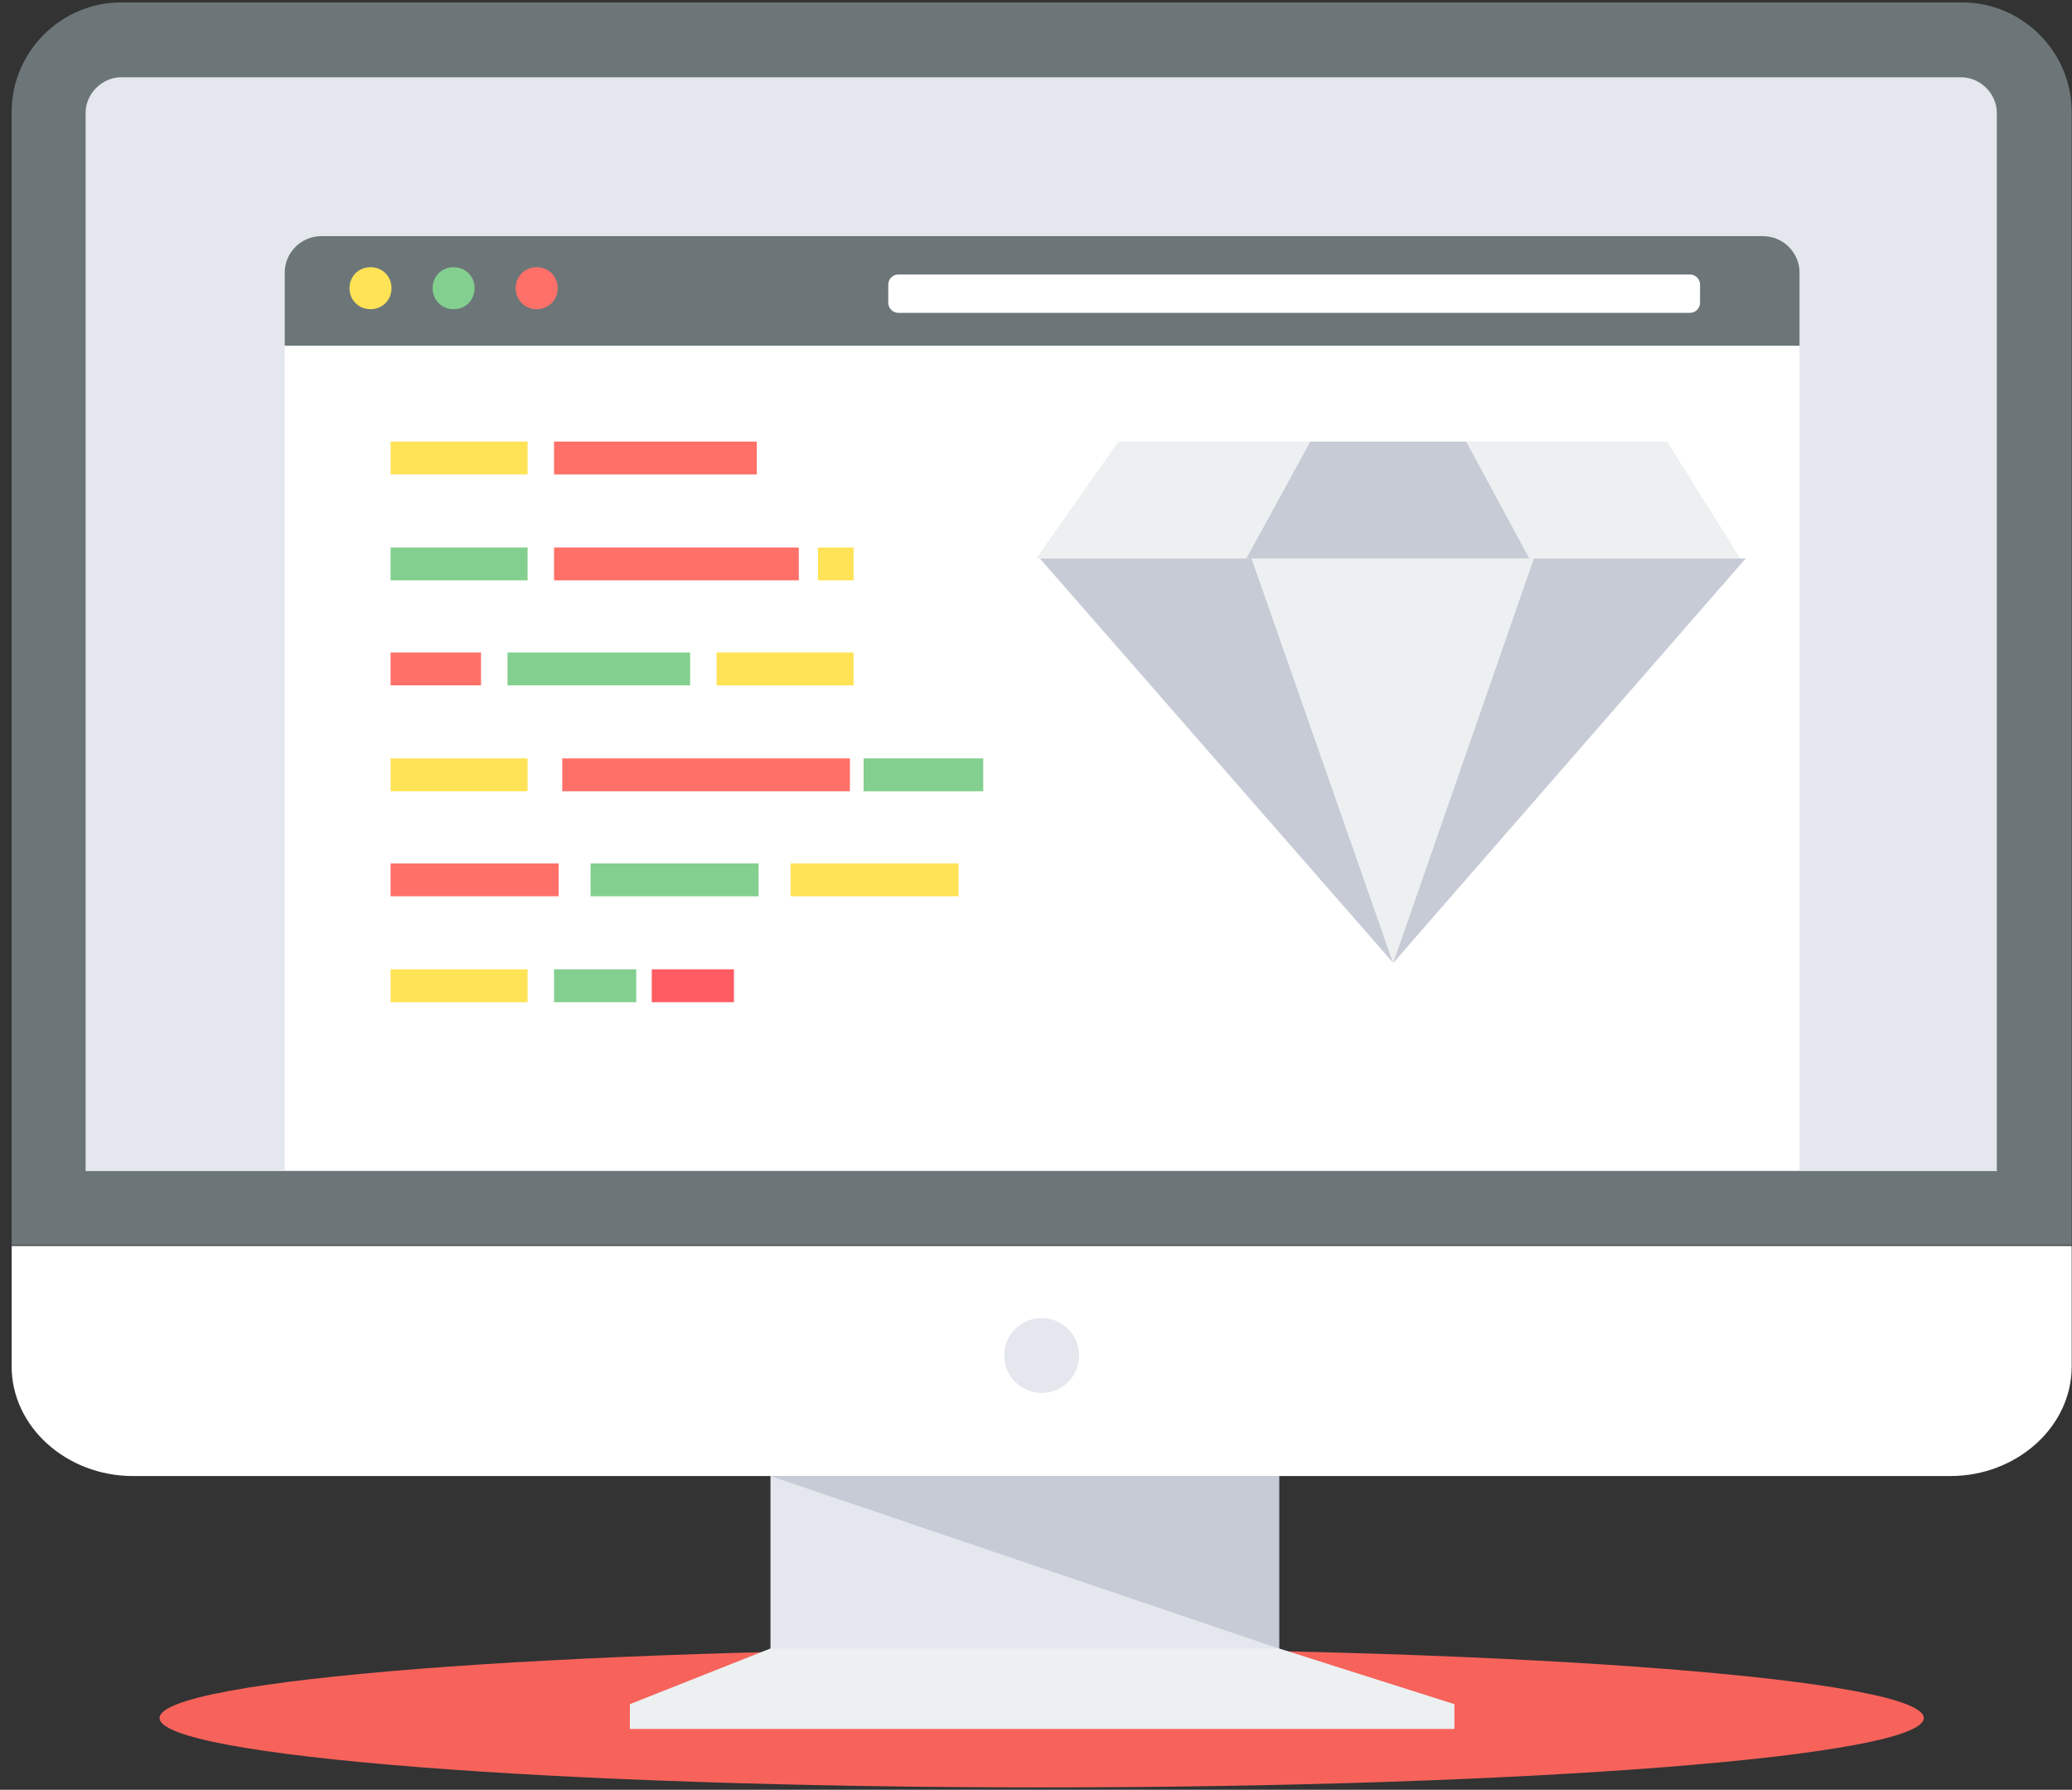
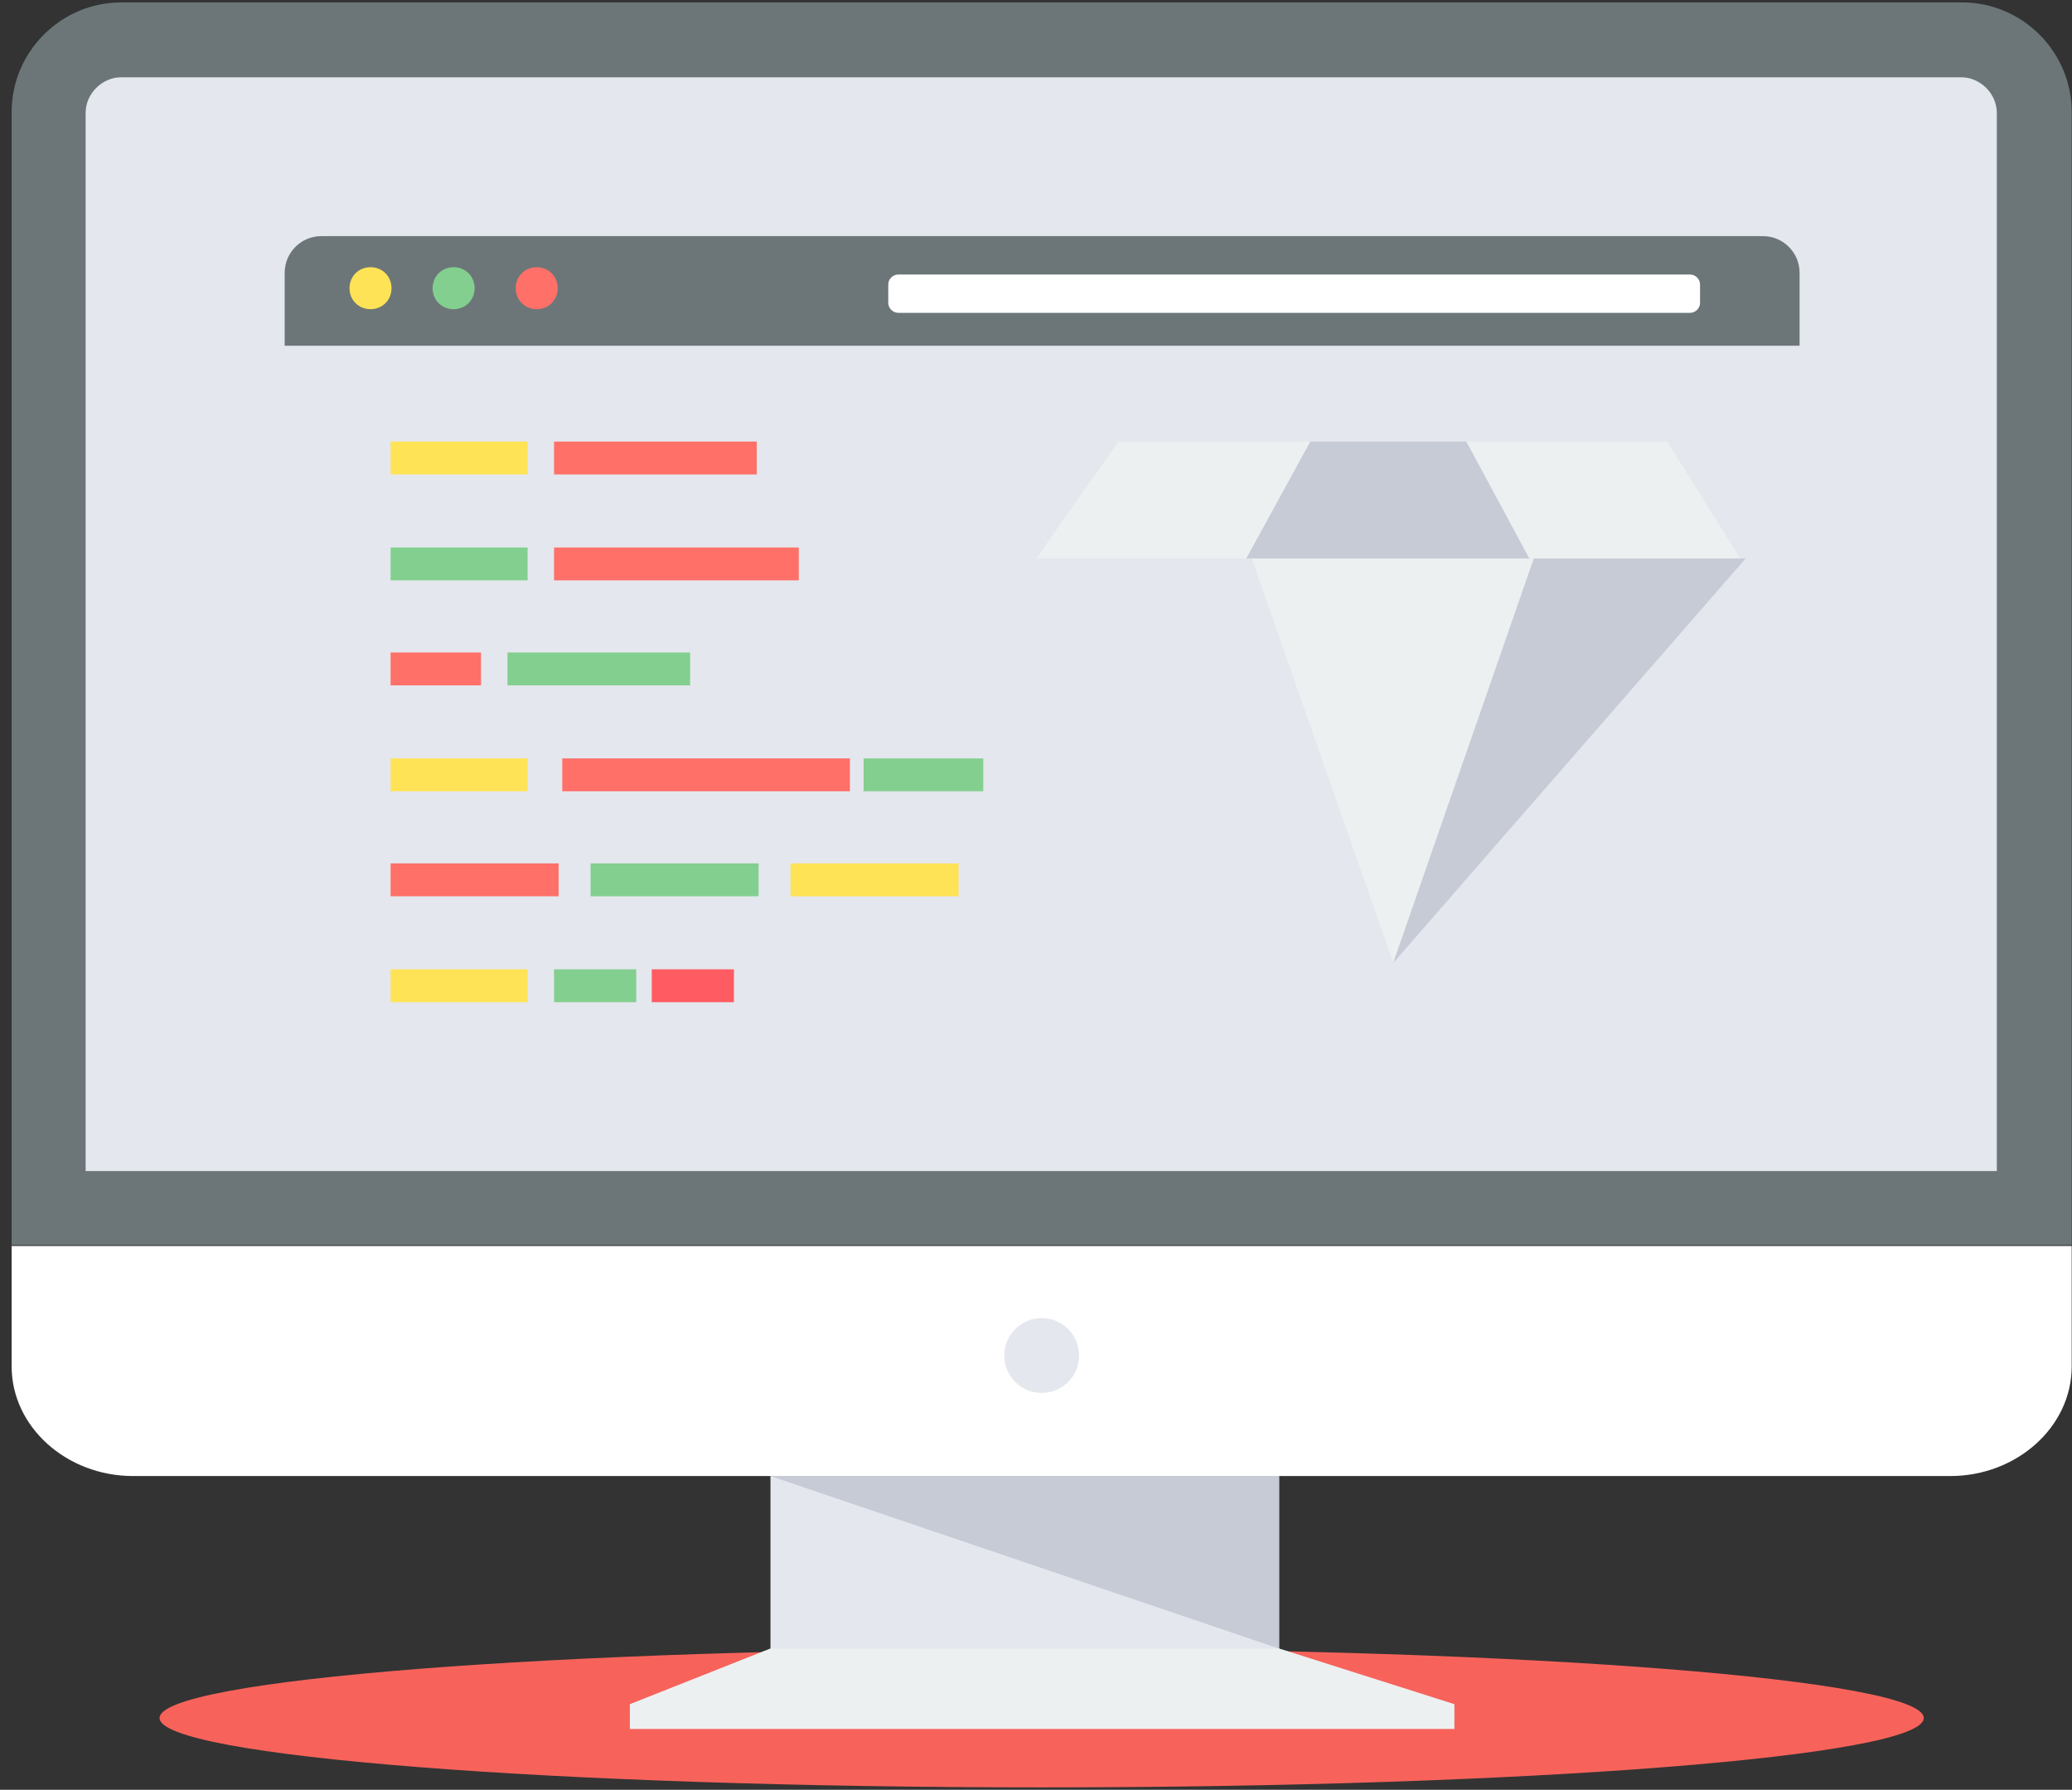
<svg xmlns="http://www.w3.org/2000/svg" width="169" height="146" viewBox="0 0 169 146" fill="none">
  <rect x="0" y="0" width="169" height="146" fill="#333333" stroke="none" />
  <path d="M84.963 145.803C124.698 145.803 156.909 143.269 156.909 140.143C156.909 137.017 124.698 134.482 84.963 134.482C45.228 134.482 13.016 137.017 13.016 140.143C13.016 143.269 45.228 145.803 84.963 145.803Z" fill="#F7635B" />
  <path fill-rule="evenodd" clip-rule="evenodd" d="M9.962 0.197H160.038C164.953 0.197 168.975 4.219 168.975 9.134V101.563H0.95V9.134C0.95 4.219 4.972 0.197 9.888 0.197H9.962Z" fill="#6C7678" />
  <path fill-rule="evenodd" clip-rule="evenodd" d="M7.058 95.53H162.868V9.209C162.868 7.645 161.527 6.304 159.963 6.304H9.888C8.324 6.304 6.983 7.645 6.983 9.209V95.53H7.058Z" fill="#E4E7ED" />
  <path fill-rule="evenodd" clip-rule="evenodd" d="M168.975 101.637V111.468C168.975 116.384 164.506 120.406 159.069 120.406H10.856C5.419 120.406 0.95 116.384 0.95 111.468V101.637H168.975Z" fill="white" />
  <path d="M84.963 113.628C86.649 113.628 88.016 112.261 88.016 110.575C88.016 108.888 86.649 107.521 84.963 107.521C83.276 107.521 81.909 108.888 81.909 110.575C81.909 112.261 83.276 113.628 84.963 113.628Z" fill="#E4E7ED" />
  <path fill-rule="evenodd" clip-rule="evenodd" d="M104.327 134.482L118.627 139.026H51.373L62.842 134.482V120.406H104.327V134.482Z" fill="#E4E7ED" />
  <path fill-rule="evenodd" clip-rule="evenodd" d="M104.327 134.482L62.842 120.406H104.327V134.482Z" fill="#C6CBD6" />
  <path fill-rule="evenodd" clip-rule="evenodd" d="M62.842 134.482H104.327L118.627 139.026V141.037H84.963H51.373V139.026L62.842 134.482Z" fill="#ECF0F1" />
-   <path fill-rule="evenodd" clip-rule="evenodd" d="M39.679 19.263H130.32H143.801C145.44 19.263 146.78 20.604 146.78 22.243V39.894V95.455H23.22V39.894V22.243C23.22 20.604 24.56 19.263 26.199 19.263H39.679Z" fill="white" />
  <path fill-rule="evenodd" clip-rule="evenodd" d="M26.199 19.263H143.801C145.44 19.263 146.78 20.604 146.78 22.243V28.201H23.22V22.243C23.22 20.604 24.56 19.263 26.199 19.263Z" fill="#6C7678" />
  <path fill-rule="evenodd" clip-rule="evenodd" d="M73.27 22.392H137.843C138.29 22.392 138.662 22.764 138.662 23.211V24.7C138.662 25.147 138.29 25.52 137.843 25.52H73.27C72.823 25.52 72.45 25.147 72.45 24.7V23.211C72.45 22.764 72.823 22.392 73.27 22.392Z" fill="white" />
  <path fill-rule="evenodd" clip-rule="evenodd" d="M30.221 21.796C31.189 21.796 31.934 22.54 31.934 23.509C31.934 24.477 31.189 25.222 30.221 25.222C29.253 25.222 28.508 24.477 28.508 23.509C28.508 22.54 29.253 21.796 30.221 21.796Z" fill="#FFE356" />
  <path fill-rule="evenodd" clip-rule="evenodd" d="M36.998 21.796C37.967 21.796 38.711 22.54 38.711 23.509C38.711 24.477 37.967 25.222 36.998 25.222C36.03 25.222 35.285 24.477 35.285 23.509C35.285 22.54 36.03 21.796 36.998 21.796Z" fill="#83CF8F" />
  <path fill-rule="evenodd" clip-rule="evenodd" d="M43.776 21.796C44.744 21.796 45.489 22.54 45.489 23.509C45.489 24.477 44.744 25.222 43.776 25.222C42.808 25.222 42.063 24.477 42.063 23.509C42.063 22.54 42.808 21.796 43.776 21.796Z" fill="#FF7069" />
-   <path fill-rule="evenodd" clip-rule="evenodd" d="M84.814 45.554H102.093L113.637 78.549L84.814 45.554Z" fill="#C6CBD6" />
  <path fill-rule="evenodd" clip-rule="evenodd" d="M113.637 78.549L102.093 45.554H125.107L113.637 78.549Z" fill="#ECF0F1" />
  <path fill-rule="evenodd" clip-rule="evenodd" d="M113.637 78.549L125.107 45.554H142.386L113.637 78.549Z" fill="#C6CBD6" />
  <path fill-rule="evenodd" clip-rule="evenodd" d="M124.735 45.554L119.595 36.021H135.981L141.939 45.554H125.107H124.735Z" fill="#ECF0F1" />
  <path fill-rule="evenodd" clip-rule="evenodd" d="M119.595 36.021L124.734 45.554H102.093H101.646L106.86 36.021H119.595Z" fill="#C6CBD6" />
  <path fill-rule="evenodd" clip-rule="evenodd" d="M106.86 36.021L101.646 45.554H84.814H84.516L91.219 36.021H106.86Z" fill="#ECF0F1" />
  <path fill-rule="evenodd" clip-rule="evenodd" d="M31.859 36.021H43.031V38.702H31.859V36.021Z" fill="#FFE356" />
  <path fill-rule="evenodd" clip-rule="evenodd" d="M45.191 36.021H61.725V38.702H45.191V36.021Z" fill="#FF7069" />
  <path fill-rule="evenodd" clip-rule="evenodd" d="M31.859 44.661H43.031V47.342H31.859V44.661Z" fill="#83CF8F" />
  <path fill-rule="evenodd" clip-rule="evenodd" d="M45.191 44.661H65.151V47.342H45.191V44.661Z" fill="#FF7069" />
-   <path fill-rule="evenodd" clip-rule="evenodd" d="M66.715 44.661H69.62V47.342H66.715V44.661Z" fill="#FFE356" />
  <path fill-rule="evenodd" clip-rule="evenodd" d="M31.859 53.226H39.233V55.907H31.859V53.226Z" fill="#FF7069" />
  <path fill-rule="evenodd" clip-rule="evenodd" d="M41.393 53.226H56.288V55.907H41.393V53.226Z" fill="#83CF8F" />
-   <path fill-rule="evenodd" clip-rule="evenodd" d="M58.448 53.226H69.62V55.907H58.448V53.226Z" fill="#FFE356" />
  <path fill-rule="evenodd" clip-rule="evenodd" d="M31.859 61.865H43.031V64.547H31.859V61.865Z" fill="#FFE356" />
  <path fill-rule="evenodd" clip-rule="evenodd" d="M45.861 61.865H69.322V64.547H45.861V61.865Z" fill="#FF7069" />
  <path fill-rule="evenodd" clip-rule="evenodd" d="M70.439 61.865H80.196V64.547H70.439V61.865Z" fill="#83CF8F" />
  <path fill-rule="evenodd" clip-rule="evenodd" d="M31.859 70.43H45.563V73.112H31.859V70.43Z" fill="#FF7069" />
  <path fill-rule="evenodd" clip-rule="evenodd" d="M48.17 70.43H61.874V73.112H48.17V70.43Z" fill="#83CF8F" />
  <path fill-rule="evenodd" clip-rule="evenodd" d="M64.481 70.43H78.185V73.112H64.481V70.43Z" fill="#FFE356" />
  <path fill-rule="evenodd" clip-rule="evenodd" d="M31.859 79.07H43.031V81.751H31.859V79.07Z" fill="#FFE356" />
  <path fill-rule="evenodd" clip-rule="evenodd" d="M45.191 79.07H51.894V81.751H45.191V79.07Z" fill="#83CF8F" />
  <path fill-rule="evenodd" clip-rule="evenodd" d="M53.16 79.07H59.863V81.751H53.16V79.07Z" fill="#FF5B62" />
</svg>